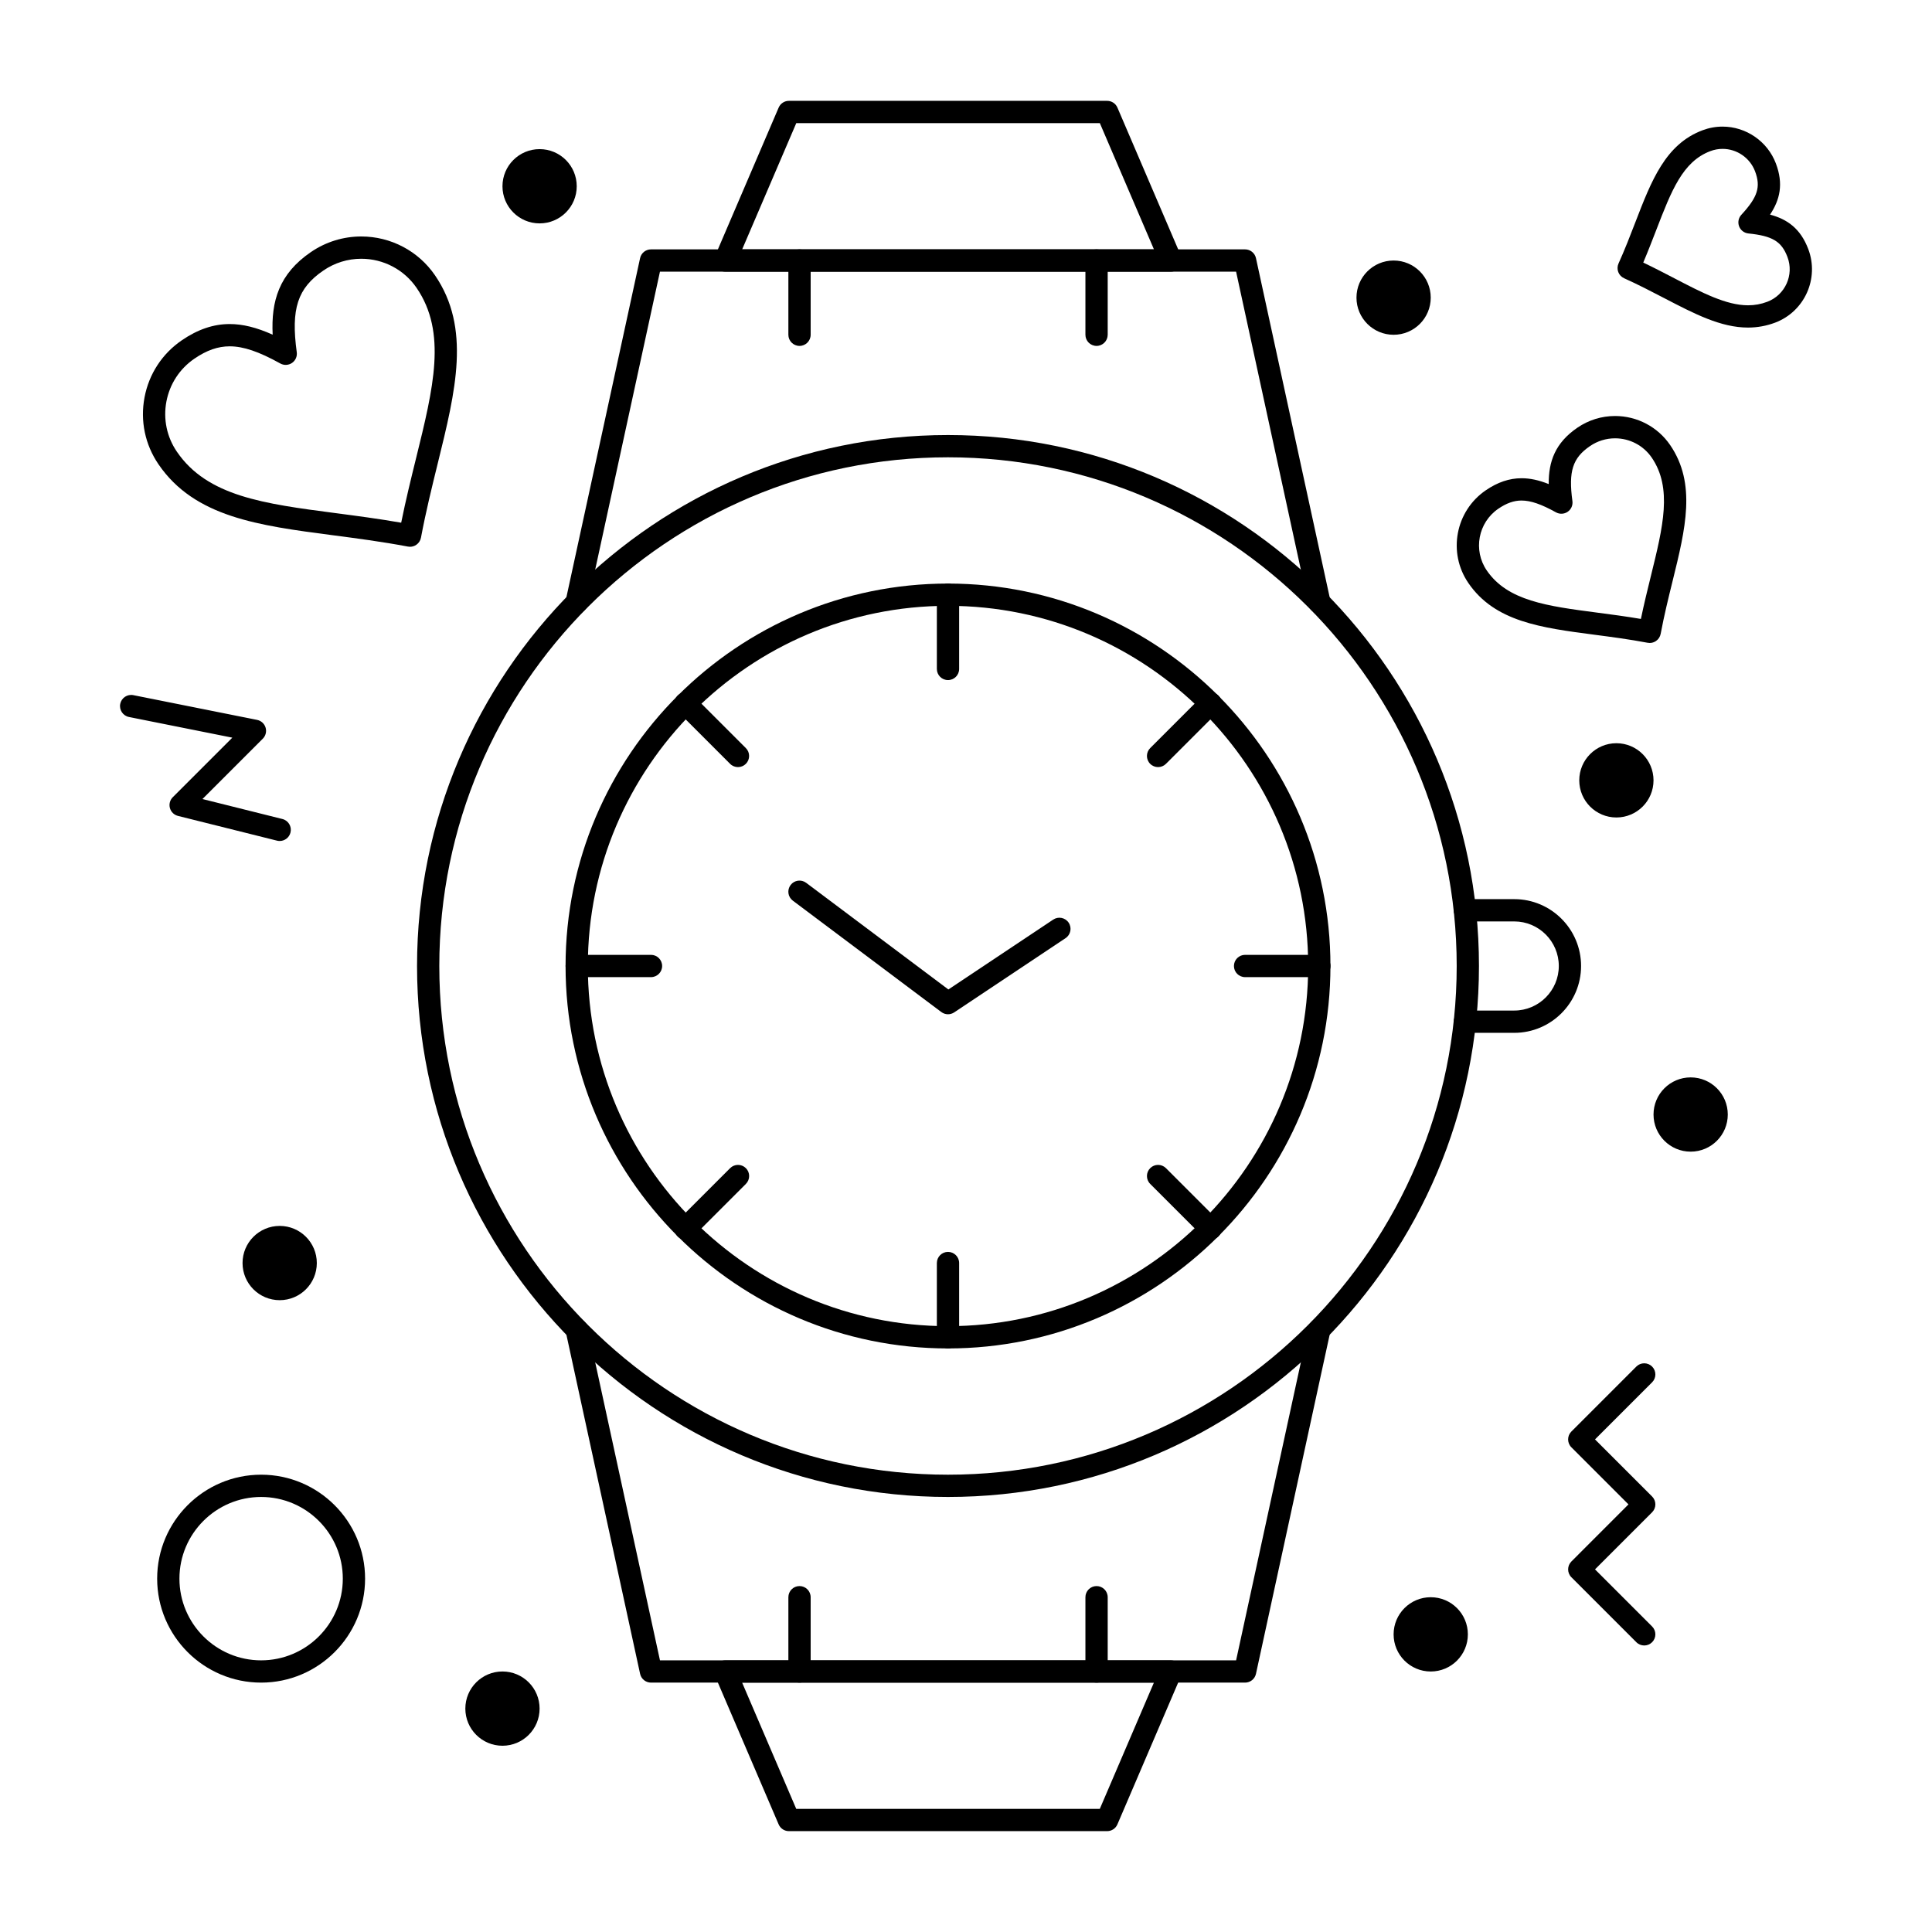
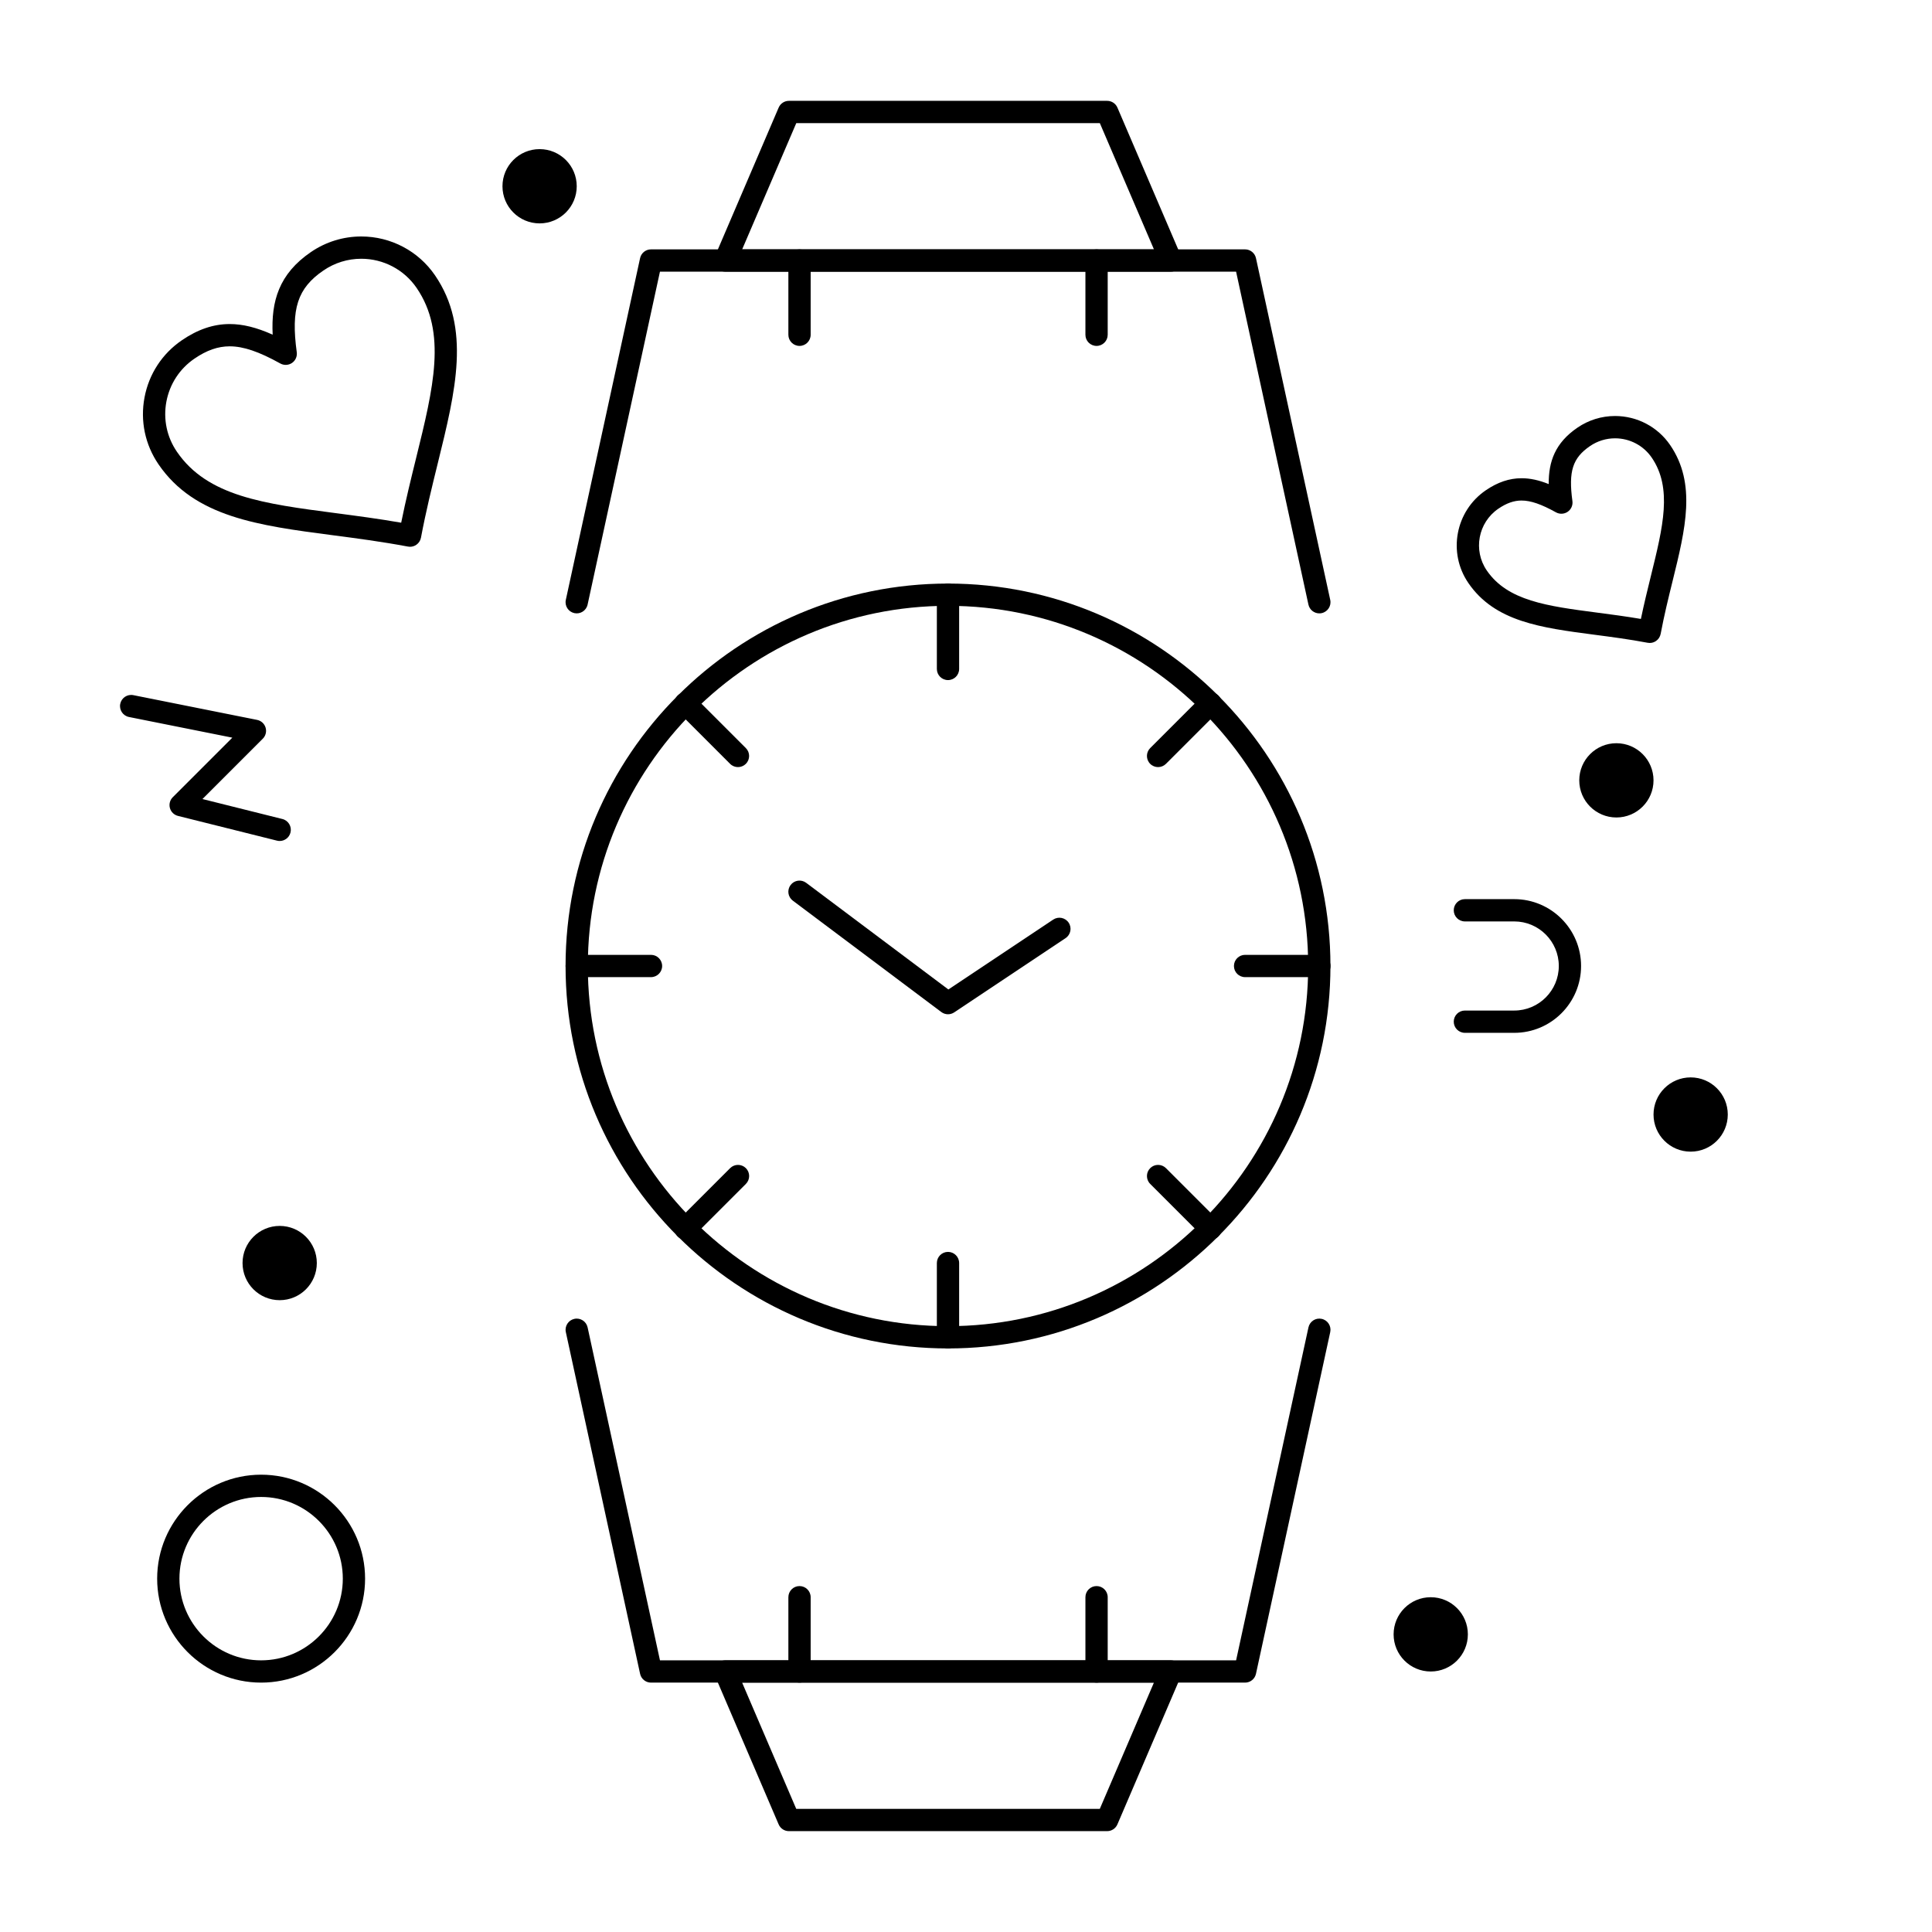
<svg xmlns="http://www.w3.org/2000/svg" fill="#000000" width="800px" height="800px" version="1.1" viewBox="144 144 512 512">
  <g>
    <path d="m493.63 306.55c-1.359 0-2.582-0.945-2.883-2.324l-19.172-88.238h-152.68l-19.176 88.238c-0.348 1.594-1.918 2.602-3.512 2.258-1.594-0.348-2.606-1.918-2.258-3.512l19.68-90.562c0.297-1.355 1.496-2.324 2.887-2.324h157.44c1.387 0 2.59 0.969 2.887 2.324l19.68 90.562c0.348 1.594-0.664 3.164-2.258 3.512-0.215 0.047-0.426 0.066-0.633 0.066z" />
    <path d="m473.96 589.91h-157.44c-1.391 0-2.59-0.969-2.887-2.324l-19.68-90.562c-0.348-1.594 0.664-3.164 2.258-3.512 1.594-0.348 3.164 0.664 3.512 2.258l19.176 88.238h152.68l19.176-88.238c0.348-1.594 1.914-2.609 3.512-2.258 1.594 0.348 2.606 1.918 2.258 3.512l-19.68 90.562c-0.297 1.359-1.5 2.324-2.887 2.324z" />
    <path d="m454.3 215.99h-0.02-118.08c-0.992 0-1.918-0.5-2.465-1.328s-0.641-1.875-0.25-2.789l16.867-39.359c0.465-1.086 1.531-1.789 2.715-1.789h84.344c1.18 0 2.25 0.703 2.715 1.789l16.742 39.062c0.246 0.43 0.387 0.93 0.387 1.461-0.004 1.633-1.324 2.953-2.953 2.953zm-113.62-5.902h109.13l-14.34-33.457h-80.449z" />
    <path d="m437.41 629.27h-84.344c-1.18 0-2.25-0.703-2.715-1.789l-16.867-39.359c-0.391-0.914-0.297-1.961 0.25-2.789 0.543-0.824 1.469-1.324 2.461-1.324h118.08c0.992 0 1.918 0.5 2.465 1.328 0.547 0.828 0.637 1.875 0.25 2.789l-16.867 39.359c-0.469 1.082-1.535 1.785-2.715 1.785zm-82.398-5.902h80.449l14.34-33.457h-109.13z" />
    <path d="m545.29 417.71h-13.078c-1.629 0-2.953-1.32-2.953-2.953 0-1.629 1.32-2.953 2.953-2.953h13.078c6.512 0 11.809-5.297 11.809-11.809 0-6.512-5.297-11.809-11.809-11.809h-13.078c-1.629 0-2.953-1.32-2.953-2.953 0-1.629 1.32-2.953 2.953-2.953h13.078c9.766 0 17.711 7.945 17.711 17.711 0 9.773-7.945 17.719-17.711 17.719z" />
    <path d="m395.23 501.35c-55.887 0-101.35-45.469-101.35-101.35 0-55.887 45.469-101.35 101.35-101.35 55.887 0 101.35 45.469 101.35 101.35 0.004 55.883-45.465 101.35-101.35 101.35zm0-196.8c-52.629 0-95.449 42.816-95.449 95.449 0 52.629 42.816 95.449 95.449 95.449 52.629 0 95.449-42.816 95.449-95.449s-42.816-95.449-95.449-95.449z" />
    <path d="m355.88 235.67c-1.629 0-2.953-1.32-2.953-2.953v-19.68c0-1.629 1.32-2.953 2.953-2.953 1.629 0 2.953 1.32 2.953 2.953v19.68c0 1.629-1.324 2.953-2.953 2.953z" />
    <path d="m434.6 235.67c-1.629 0-2.953-1.32-2.953-2.953v-19.68c0-1.629 1.32-2.953 2.953-2.953 1.629 0 2.953 1.32 2.953 2.953v19.68c-0.004 1.629-1.324 2.953-2.953 2.953z" />
    <path d="m355.88 589.91c-1.629 0-2.953-1.32-2.953-2.953v-19.68c0-1.629 1.32-2.953 2.953-2.953 1.629 0 2.953 1.32 2.953 2.953v19.68c0 1.633-1.324 2.953-2.953 2.953z" />
    <path d="m434.6 589.91c-1.629 0-2.953-1.32-2.953-2.953v-19.68c0-1.629 1.32-2.953 2.953-2.953 1.629 0 2.953 1.32 2.953 2.953v19.68c-0.004 1.633-1.324 2.953-2.953 2.953z" />
    <path d="m395.23 324.23c-1.629 0-2.953-1.32-2.953-2.953v-19.68c0-1.629 1.32-2.953 2.953-2.953 1.629 0 2.953 1.32 2.953 2.953v19.68c0 1.633-1.32 2.953-2.953 2.953z" />
    <path d="m395.23 501.35c-1.629 0-2.953-1.32-2.953-2.953v-19.68c0-1.629 1.32-2.953 2.953-2.953 1.629 0 2.953 1.32 2.953 2.953v19.68c0 1.633-1.32 2.953-2.953 2.953z" />
    <path d="m450.9 347.29c-0.754 0-1.512-0.289-2.086-0.863-1.152-1.152-1.152-3.023 0-4.176l13.918-13.918c1.152-1.152 3.019-1.152 4.176 0 1.152 1.152 1.152 3.023 0 4.176l-13.918 13.918c-0.578 0.574-1.332 0.863-2.09 0.863z" />
    <path d="m325.66 472.53c-0.754 0-1.512-0.289-2.086-0.863-1.152-1.152-1.152-3.023 0-4.176l13.918-13.918c1.152-1.152 3.023-1.152 4.176 0 1.152 1.152 1.152 3.023 0 4.176l-13.918 13.918c-0.578 0.574-1.336 0.863-2.09 0.863z" />
    <path d="m493.64 402.95h-19.68c-1.629 0-2.953-1.32-2.953-2.953 0-1.629 1.32-2.953 2.953-2.953h19.68c1.629 0 2.953 1.32 2.953 2.953 0 1.633-1.324 2.953-2.953 2.953z" />
    <path d="m316.52 402.95h-19.68c-1.629 0-2.953-1.32-2.953-2.953 0-1.629 1.32-2.953 2.953-2.953h19.68c1.629 0 2.953 1.32 2.953 2.953 0 1.633-1.324 2.953-2.953 2.953z" />
    <path d="m464.82 472.53c-0.754 0-1.512-0.289-2.086-0.863l-13.918-13.918c-1.152-1.152-1.152-3.023 0-4.176 1.152-1.152 3.019-1.152 4.176 0l13.918 13.918c1.152 1.152 1.152 3.023 0 4.176-0.578 0.574-1.336 0.863-2.09 0.863z" />
    <path d="m339.57 347.29c-0.754 0-1.512-0.289-2.086-0.863l-13.918-13.918c-1.152-1.152-1.152-3.023 0-4.176 1.152-1.152 3.023-1.152 4.176 0l13.918 13.918c1.152 1.152 1.152 3.023 0 4.176-0.578 0.574-1.332 0.863-2.09 0.863z" />
    <path d="m395.23 412.79c-0.625 0-1.246-0.199-1.77-0.59l-39.359-29.52c-1.305-0.977-1.57-2.828-0.59-4.133 0.977-1.305 2.828-1.57 4.133-0.59l37.688 28.266 27.781-18.52c1.359-0.906 3.188-0.539 4.094 0.82 0.906 1.355 0.539 3.188-0.82 4.094l-29.52 19.68c-0.496 0.328-1.066 0.492-1.637 0.492z" />
-     <path d="m395.23 540.71c-77.59 0-140.71-63.121-140.71-140.71s63.121-140.71 140.71-140.71 140.71 63.121 140.71 140.71c0.004 77.59-63.121 140.71-140.71 140.71zm0-275.52c-74.332 0-134.81 60.477-134.81 134.81s60.477 134.81 134.81 134.81 134.81-60.477 134.81-134.81c0-74.336-60.473-134.81-134.81-134.81z" />
    <path d="m601.88 439.36c0 5.434-4.402 9.84-9.84 9.84-5.434 0-9.84-4.406-9.84-9.84s4.406-9.84 9.84-9.84c5.438 0 9.84 4.406 9.84 9.84" />
    <path d="m533 577.12c0 5.438-4.406 9.844-9.84 9.844s-9.84-4.406-9.84-9.844c0-5.434 4.406-9.84 9.84-9.84s9.84 4.406 9.84 9.84" />
    <path d="m227.96 478.72c0 5.434-4.406 9.84-9.84 9.84-5.438 0-9.844-4.406-9.844-9.84s4.406-9.84 9.844-9.84c5.434 0 9.84 4.406 9.84 9.84" />
    <path d="m296.84 193.36c0 5.434-4.406 9.84-9.84 9.84s-9.84-4.406-9.84-9.84c0-5.438 4.406-9.84 9.84-9.84s9.84 4.402 9.84 9.84" />
-     <path d="m523.16 222.88c0 5.434-4.406 9.84-9.84 9.84s-9.84-4.406-9.84-9.84 4.406-9.84 9.84-9.84 9.84 4.406 9.84 9.84" />
    <path d="m582.2 350.8c0 5.438-4.406 9.84-9.84 9.84-5.434 0-9.84-4.402-9.84-9.84 0-5.434 4.406-9.84 9.84-9.84 5.434 0 9.84 4.406 9.84 9.84" />
-     <path d="m287 596.8c0 5.434-4.406 9.84-9.84 9.84s-9.84-4.406-9.84-9.84c0-5.438 4.406-9.84 9.84-9.84s9.84 4.402 9.84 9.84" />
-     <path d="m607.25 230.81c-7.211 0-14.188-3.629-22.262-7.828-3.348-1.742-6.812-3.547-10.586-5.246-0.715-0.324-1.27-0.914-1.547-1.645-0.277-0.73-0.25-1.543 0.07-2.258 1.699-3.766 3.102-7.402 4.457-10.918 4.277-11.094 7.973-20.672 17.781-24.383 1.719-0.648 3.512-0.98 5.336-0.98 6.238 0 11.914 3.922 14.125 9.758 2.055 5.438 1.094 9.609-1.543 13.566 4.598 1.223 8.082 3.715 10.137 9.148 2.945 7.793-0.988 16.527-8.773 19.473-2.309 0.871-4.727 1.312-7.195 1.312zm-27.77-17.227c2.894 1.383 5.598 2.789 8.234 4.16 7.387 3.844 13.766 7.164 19.535 7.164 1.777 0 3.445-0.305 5.106-0.934 4.738-1.793 7.137-7.113 5.34-11.863-1.562-4.133-3.981-5.59-10.355-6.242-1.113-0.113-2.066-0.848-2.461-1.891-0.395-1.047-0.168-2.227 0.594-3.047 4.344-4.707 5.195-7.402 3.633-11.535-1.344-3.555-4.801-5.941-8.602-5.941-1.105 0-2.199 0.199-3.246 0.598-7.336 2.777-10.285 10.414-14.363 20.984-1.07 2.766-2.164 5.602-3.414 8.547z" />
    <path d="m581.19 314.39c-0.184 0-0.363-0.016-0.547-0.051-4.934-0.93-9.625-1.543-14.164-2.137-14.133-1.852-26.344-3.449-33.355-13.707-5.496-8.043-3.426-19.055 4.617-24.555 3.152-2.156 6.258-3.203 9.496-3.203 2.231 0 4.547 0.492 7.191 1.547-0.055-5.981 1.715-10.922 7.606-14.949 2.957-2.019 6.402-3.09 9.973-3.09 5.848 0 11.301 2.875 14.598 7.695 7.008 10.254 4.062 22.203 0.648 36.043-1.098 4.449-2.234 9.055-3.16 13.996-0.145 0.77-0.59 1.449-1.234 1.891-0.5 0.344-1.082 0.52-1.668 0.52zm-33.953-37.746c-2.035 0-3.996 0.691-6.164 2.172-5.352 3.66-6.734 10.992-3.074 16.348 5.519 8.078 15.992 9.449 29.246 11.184 3.738 0.488 7.578 0.992 11.609 1.676 0.832-4.012 1.762-7.781 2.664-11.449 3.199-12.977 5.727-23.223 0.211-31.297-2.191-3.207-5.828-5.121-9.723-5.121-2.375 0-4.668 0.711-6.641 2.059-4.606 3.148-5.738 6.691-4.66 14.574 0.152 1.109-0.336 2.207-1.258 2.836-0.922 0.633-2.125 0.688-3.102 0.145-3.887-2.16-6.691-3.125-9.109-3.125z" />
    <path d="m252.66 288.9c-0.184 0-0.363-0.016-0.547-0.051-6.977-1.312-13.598-2.18-20-3.016-19.605-2.566-36.539-4.785-46.102-18.777-3.566-5.215-4.883-11.508-3.715-17.723 1.168-6.211 4.684-11.598 9.898-15.16 4.231-2.891 8.379-4.297 12.684-4.297 3.445 0 7.078 0.887 11.383 2.816-0.441-8.875 1.676-16.113 10.125-21.887 3.961-2.707 8.578-4.137 13.355-4.137 7.828 0 15.137 3.852 19.547 10.305 9.559 13.988 5.473 30.562 0.738 49.758-1.547 6.277-3.148 12.77-4.465 19.758-0.145 0.77-0.59 1.449-1.234 1.891-0.496 0.34-1.078 0.52-1.668 0.52zm-47.781-53.121c-3.121 0-6.094 1.039-9.352 3.266-3.914 2.676-6.551 6.715-7.43 11.379-0.875 4.664 0.113 9.387 2.789 13.297 8.074 11.812 23.043 13.773 41.992 16.254 5.602 0.734 11.371 1.488 17.441 2.547 1.223-6.051 2.617-11.707 3.973-17.203 4.574-18.551 8.188-33.207 0.121-45.012-3.309-4.844-8.797-7.734-14.672-7.734-3.582 0-7.047 1.074-10.023 3.106-6.863 4.691-8.648 10.156-7.074 21.668 0.152 1.109-0.336 2.207-1.258 2.836-0.926 0.633-2.125 0.688-3.102 0.145-5.656-3.144-9.789-4.547-13.406-4.547z" />
-     <path d="m579.74 580.07c-0.754 0-1.512-0.289-2.086-0.863l-17.219-17.219c-1.152-1.152-1.152-3.023 0-4.176l15.129-15.133-15.133-15.133c-1.152-1.152-1.152-3.023 0-4.176l17.219-17.219c1.152-1.152 3.019-1.152 4.176 0 1.152 1.152 1.152 3.023 0 4.176l-15.133 15.129 15.133 15.133c1.152 1.152 1.152 3.023 0 4.176l-15.133 15.133 15.133 15.133c1.152 1.152 1.152 3.023 0 4.176-0.578 0.574-1.332 0.863-2.086 0.863z" />
    <path d="m218.12 366.87c-0.238 0-0.477-0.027-0.719-0.09l-26.242-6.559c-1.031-0.258-1.844-1.051-2.129-2.078-0.285-1.023 0.004-2.125 0.758-2.875l15.781-15.781-27.391-5.477c-1.598-0.32-2.637-1.875-2.316-3.473 0.32-1.598 1.875-2.633 3.473-2.316l32.801 6.559c1.066 0.215 1.93 0.996 2.246 2.039 0.316 1.043 0.031 2.172-0.738 2.941l-15.992 15.992 21.184 5.293c1.582 0.395 2.543 2 2.148 3.578-0.336 1.352-1.539 2.246-2.863 2.246z" />
    <path d="m213.2 589.91c-15.191 0-27.551-12.359-27.551-27.551s12.359-27.551 27.551-27.551c15.191 0 27.551 12.359 27.551 27.551s-12.359 27.551-27.551 27.551zm0-49.199c-11.938 0-21.648 9.711-21.648 21.648s9.711 21.648 21.648 21.648 21.648-9.711 21.648-21.648-9.711-21.648-21.648-21.648z" />
  </g>
</svg>